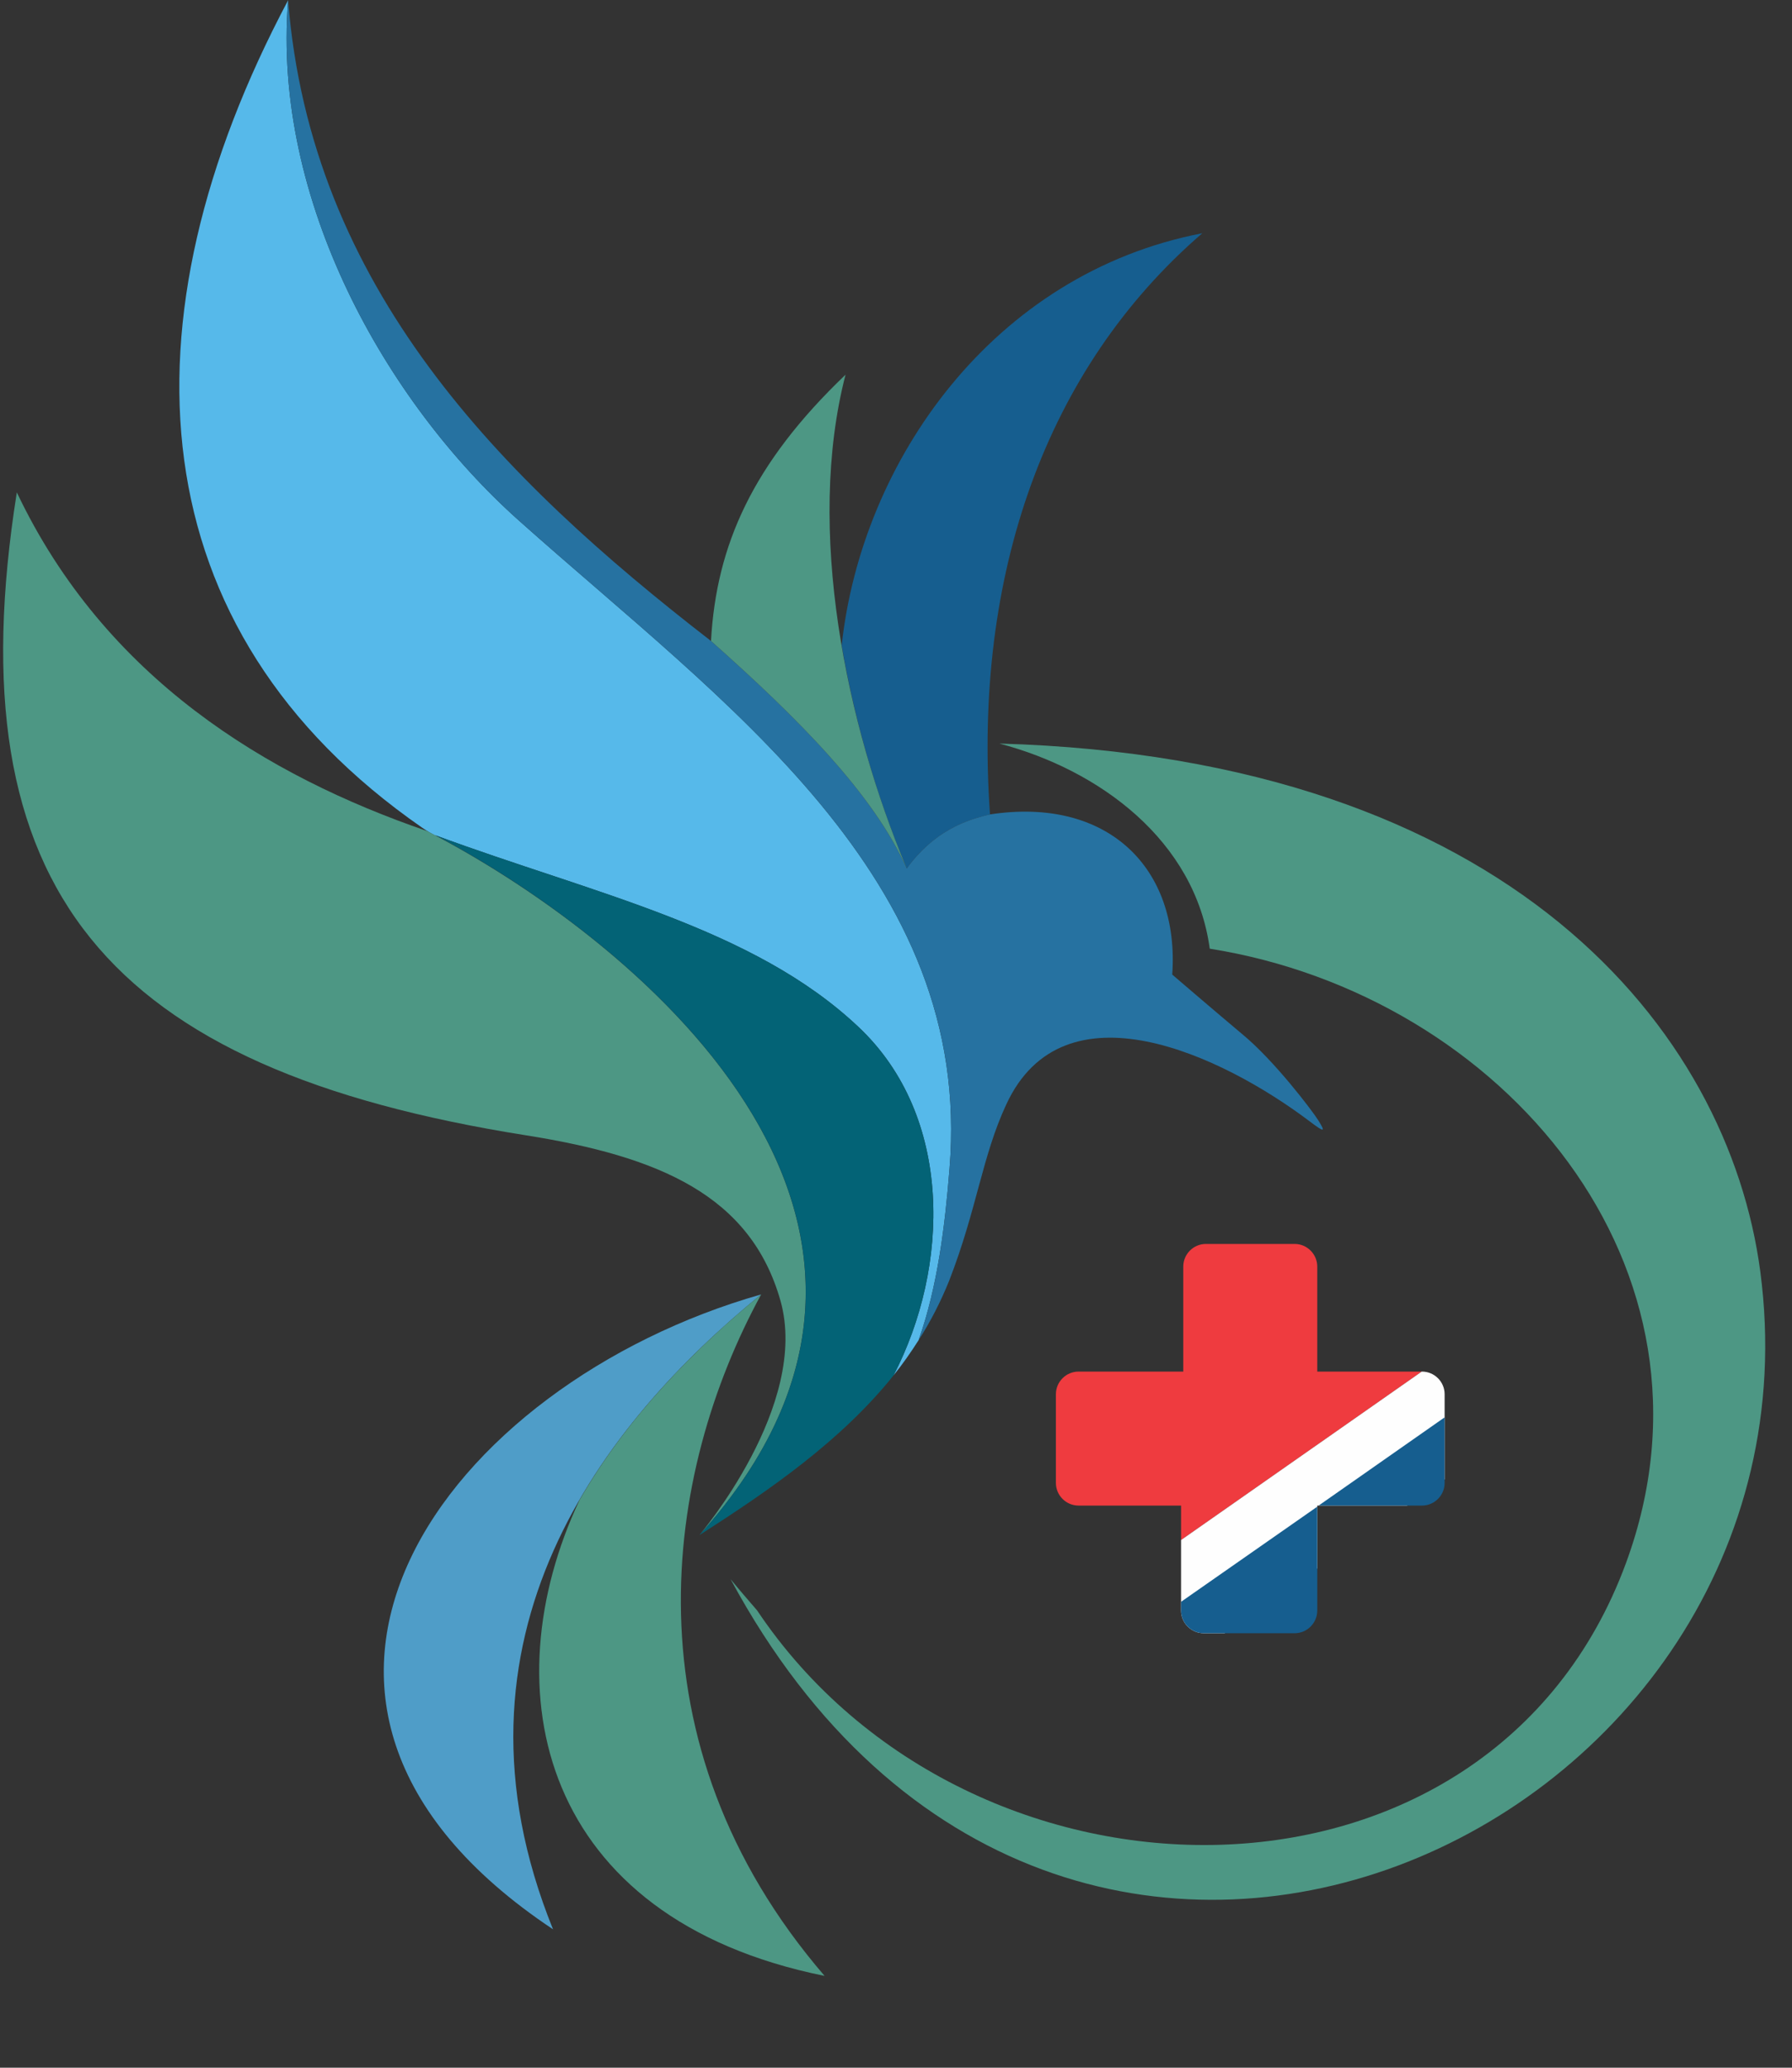
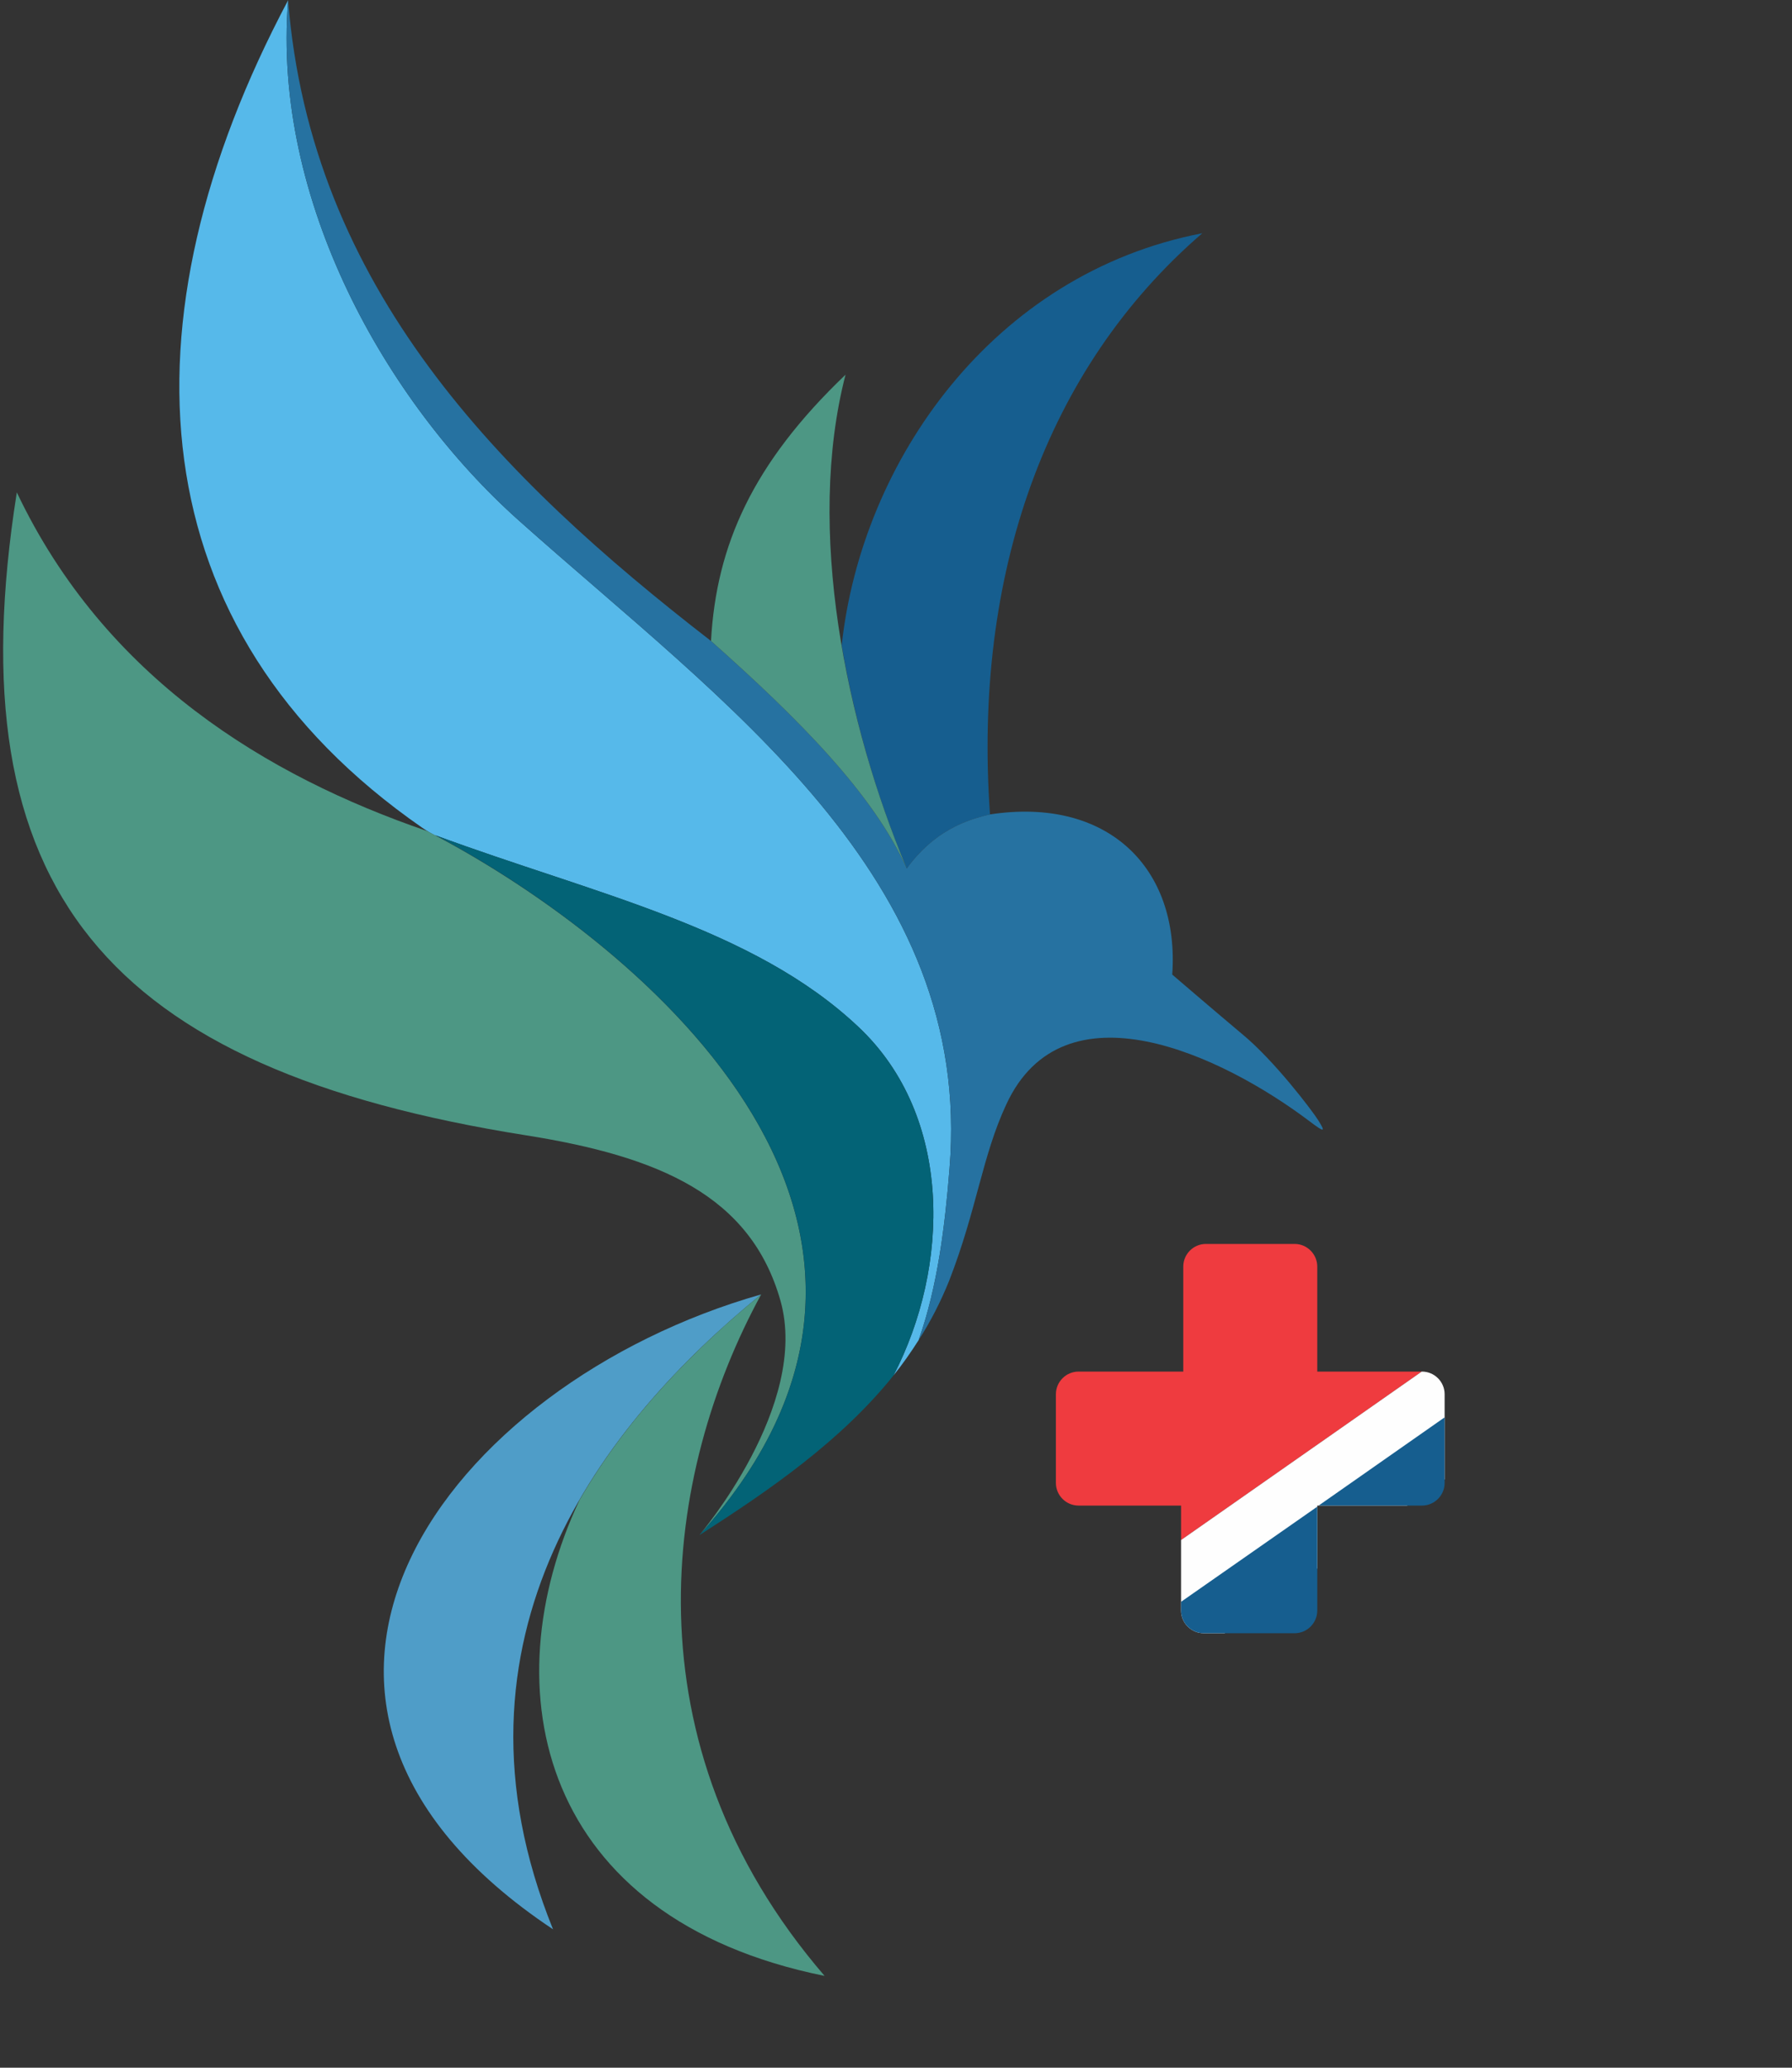
<svg xmlns="http://www.w3.org/2000/svg" xml:space="preserve" width="65px" height="75px" version="1.1" style="shape-rendering:geometricPrecision; text-rendering:geometricPrecision; image-rendering:optimizeQuality; fill-rule:evenodd; clip-rule:evenodd" viewBox="0 0 65 75">
  <rect x="0" y="0" width="65" height="75" fill="#333333" stroke="none" />
  <defs>
    <style type="text/css">
   
    .fil1 {fill:#FEFEFE}
    .fil5 {fill:#56B9EA}
    .fil3 {fill:#4F9DC8}
    .fil4 {fill:#4D9784}
    .fil6 {fill:#2672A1}
    .fil7 {fill:#036376}
    .fil2 {fill:#165E8F}
    .fil0 {fill:#EF3B3F}
   
  </style>
  </defs>
  <g id="Layer_x0020_1">
    <g id="_1978574899552">
      <path class="fil0" d="M51.57 49.75l-8.73 6.11 0 -1.25 -3.72 0c-0.45,0 -0.82,-0.37 -0.82,-0.82l0 -3.22c0,-0.45 0.37,-0.82 0.82,-0.82l3.8 0 0 -3.81c0,-0.45 0.37,-0.82 0.82,-0.82l3.22 0c0.45,0 0.82,0.37 0.82,0.82l0 3.81 3.79 0z" />
      <path class="fil1" d="M44.42 59.24l3.36 -2.35 0 -2.28 3.26 0 1.36 -0.95 0 -3.09c0,-0.45 -0.37,-0.82 -0.82,-0.82l-0.01 0 -8.73 6.11 0 2.56c0,0.45 0.37,0.82 0.82,0.82l0.76 0z" />
      <path class="fil2" d="M52.4 51.41l-4.57 3.2 3.75 0c0.45,0 0.82,-0.37 0.82,-0.82l0 -2.38zm-4.62 3.24l-4.94 3.45 0 0.32c0,0.45 0.37,0.82 0.82,0.82l3.3 0c0.45,0 0.82,-0.37 0.82,-0.82l0 -3.77z" />
-       <path class="fil3" d="M27.61 46.95c-11.39,3.24 -20.05,14.71 -7.55,23.03 -4.29,-10.59 1.82,-18.36 7.55,-23.03z" />
+       <path class="fil3" d="M27.61 46.95c-11.39,3.24 -20.05,14.71 -7.55,23.03 -4.29,-10.59 1.82,-18.36 7.55,-23.03" />
      <path class="fil4" d="M21.02 54.41c-3.24,6.89 -1.44,15.17 8.89,17.26 -7.28,-8.46 -5.84,-18.23 -2.3,-24.72 -2.39,1.95 -4.85,4.44 -6.59,7.46z" />
      <path class="fil2" d="M32.89 31.5c-1.02,-2.42 -1.87,-5.22 -2.36,-8.09 0.72,-6.68 5.49,-13.49 13.08,-14.95 -5.68,4.9 -8.32,12.4 -7.7,21.08 -0.88,0.2 -2.04,0.61 -3.02,1.96z" />
      <path class="fil5" d="M15.8 30.31l0 -0.01c5.73,2.12 11.52,3.34 15.34,6.95 3.45,3.25 3.31,8.71 1.27,12.64 0.33,-0.41 0.63,-0.84 0.91,-1.28l0 0c0.69,-1.94 0.96,-4.18 1.12,-6.21 0.88,-10.6 -8.17,-16.87 -15.62,-23.52 -4.83,-4.31 -8.95,-11.63 -8.37,-18.87 -6.18,11.65 -5.49,22.83 4.86,30.01 0.24,0.16 0.28,0.18 0.49,0.29z" />
      <path class="fil4" d="M15.48 30.14l0 0c7.24,3.73 20.25,14.02 9.89,25.54 0,0 4.01,-4.7 2.94,-8.5 -1.08,-3.81 -4.38,-5.23 -9.23,-6 -15.2,-2.41 -20.76,-8.87 -18.47,-23.32 3.2,6.74 9.08,10.29 14.87,12.28z" />
      <path class="fil6" d="M10.45 0.01c-0.58,7.24 3.54,14.56 8.37,18.87 7.45,6.65 16.5,12.92 15.62,23.52 -0.16,2.03 -0.43,4.27 -1.12,6.21 0.43,-0.67 0.8,-1.39 1.11,-2.16 1.01,-2.6 1.19,-4.5 2.07,-6.39 2.08,-4.5 7.82,-1.79 11,0.61 0.59,0.45 0.56,0.36 0.32,-0.03 -0.24,-0.38 -1.61,-2.18 -2.75,-3.12 -1.13,-0.95 -2.55,-2.17 -2.55,-2.17 0.27,-3.87 -2.34,-6.46 -6.61,-5.81 -0.88,0.2 -2.04,0.61 -3.02,1.96 -1.22,-2.72 -3.95,-5.45 -7.1,-8.25 -7.66,-5.93 -14.52,-12.83 -15.34,-23.24z" />
      <path class="fil4" d="M25.79 23.25c0.19,-3.47 1.51,-6.44 4.88,-9.66 -1.45,5.6 0.01,12.65 2.22,17.91 -1.22,-2.72 -3.95,-5.45 -7.1,-8.25z" />
      <path class="fil7" d="M15.8 30.3c5.73,2.12 11.52,3.34 15.34,6.95 3.45,3.25 3.31,8.71 1.27,12.64 -1.9,2.37 -4.49,4.16 -7.04,5.79 10.21,-11.35 -2.27,-21.51 -9.57,-25.38z" />
-       <path class="fil4" d="M36.25 26.97c18.51,0.53 26.44,10.41 27.6,19.15 2.67,20.27 -25.31,33.49 -37.35,11.16 0.32,0.39 0.64,0.76 0.96,1.13 7.73,11.54 26.58,11.71 31.52,-1.72 3.93,-10.7 -4.47,-20.59 -15.1,-22.28 -0.53,-3.91 -3.98,-6.48 -7.63,-7.44z" />
    </g>
  </g>
</svg>